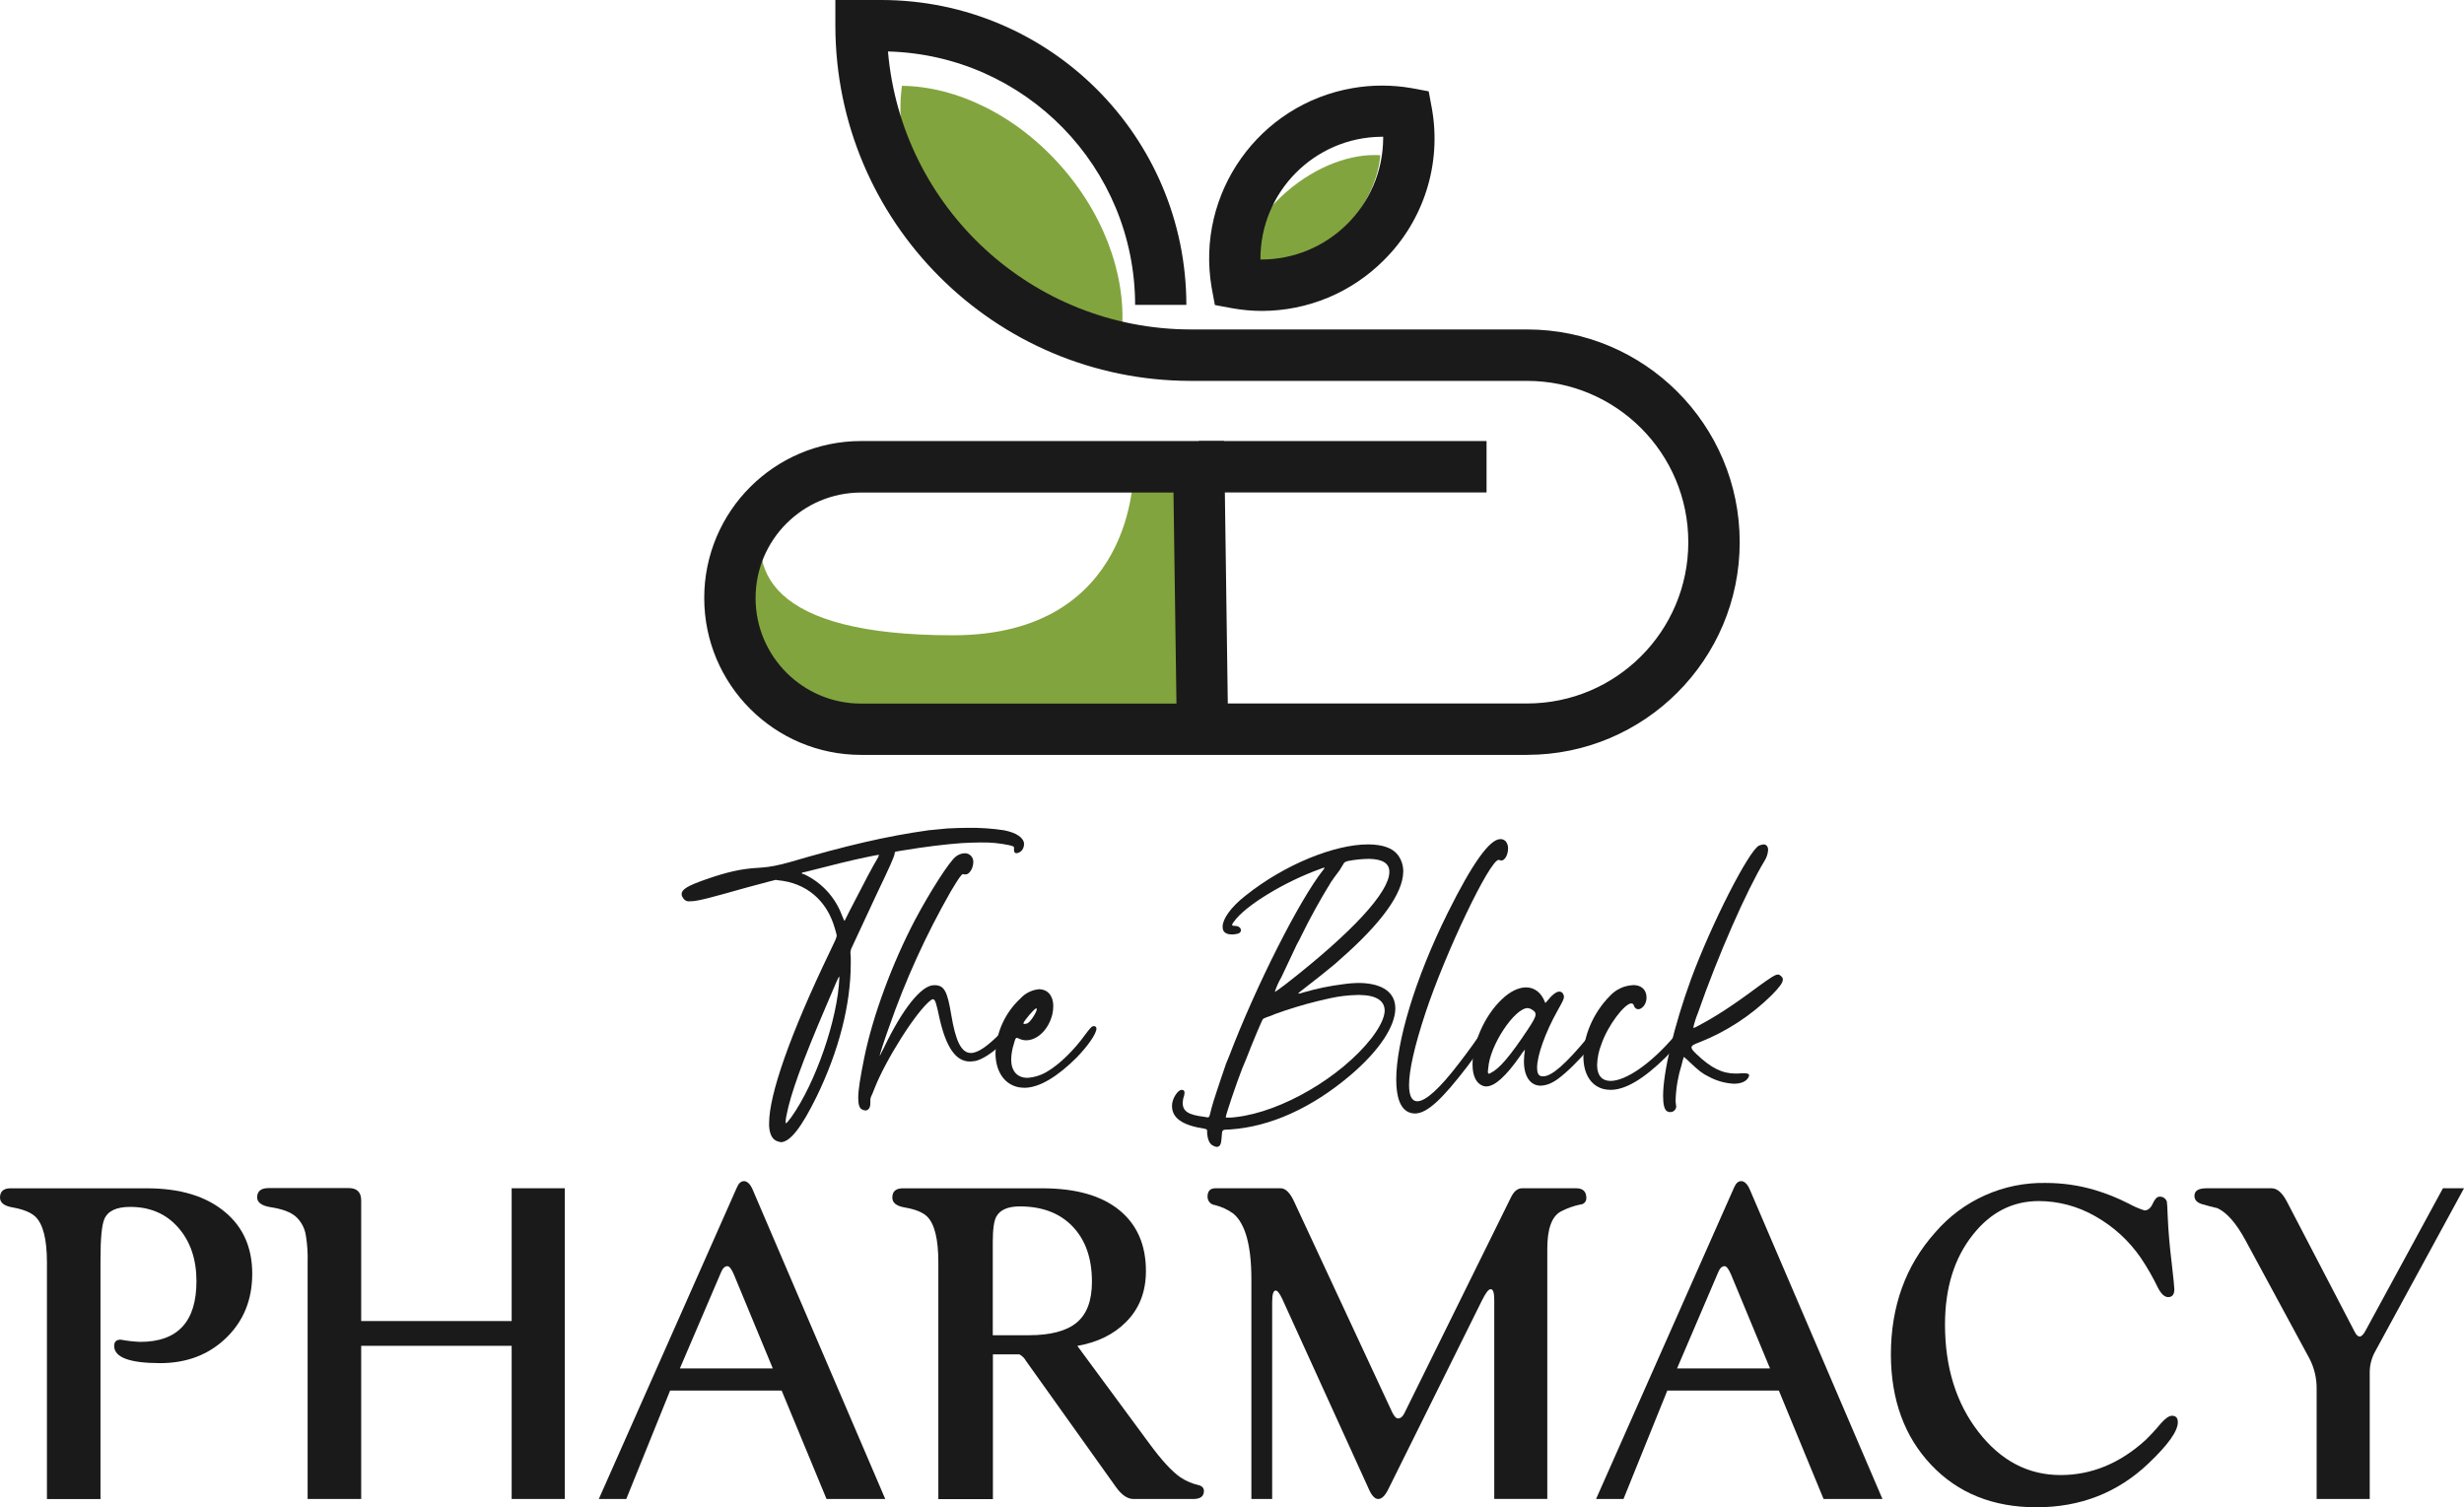
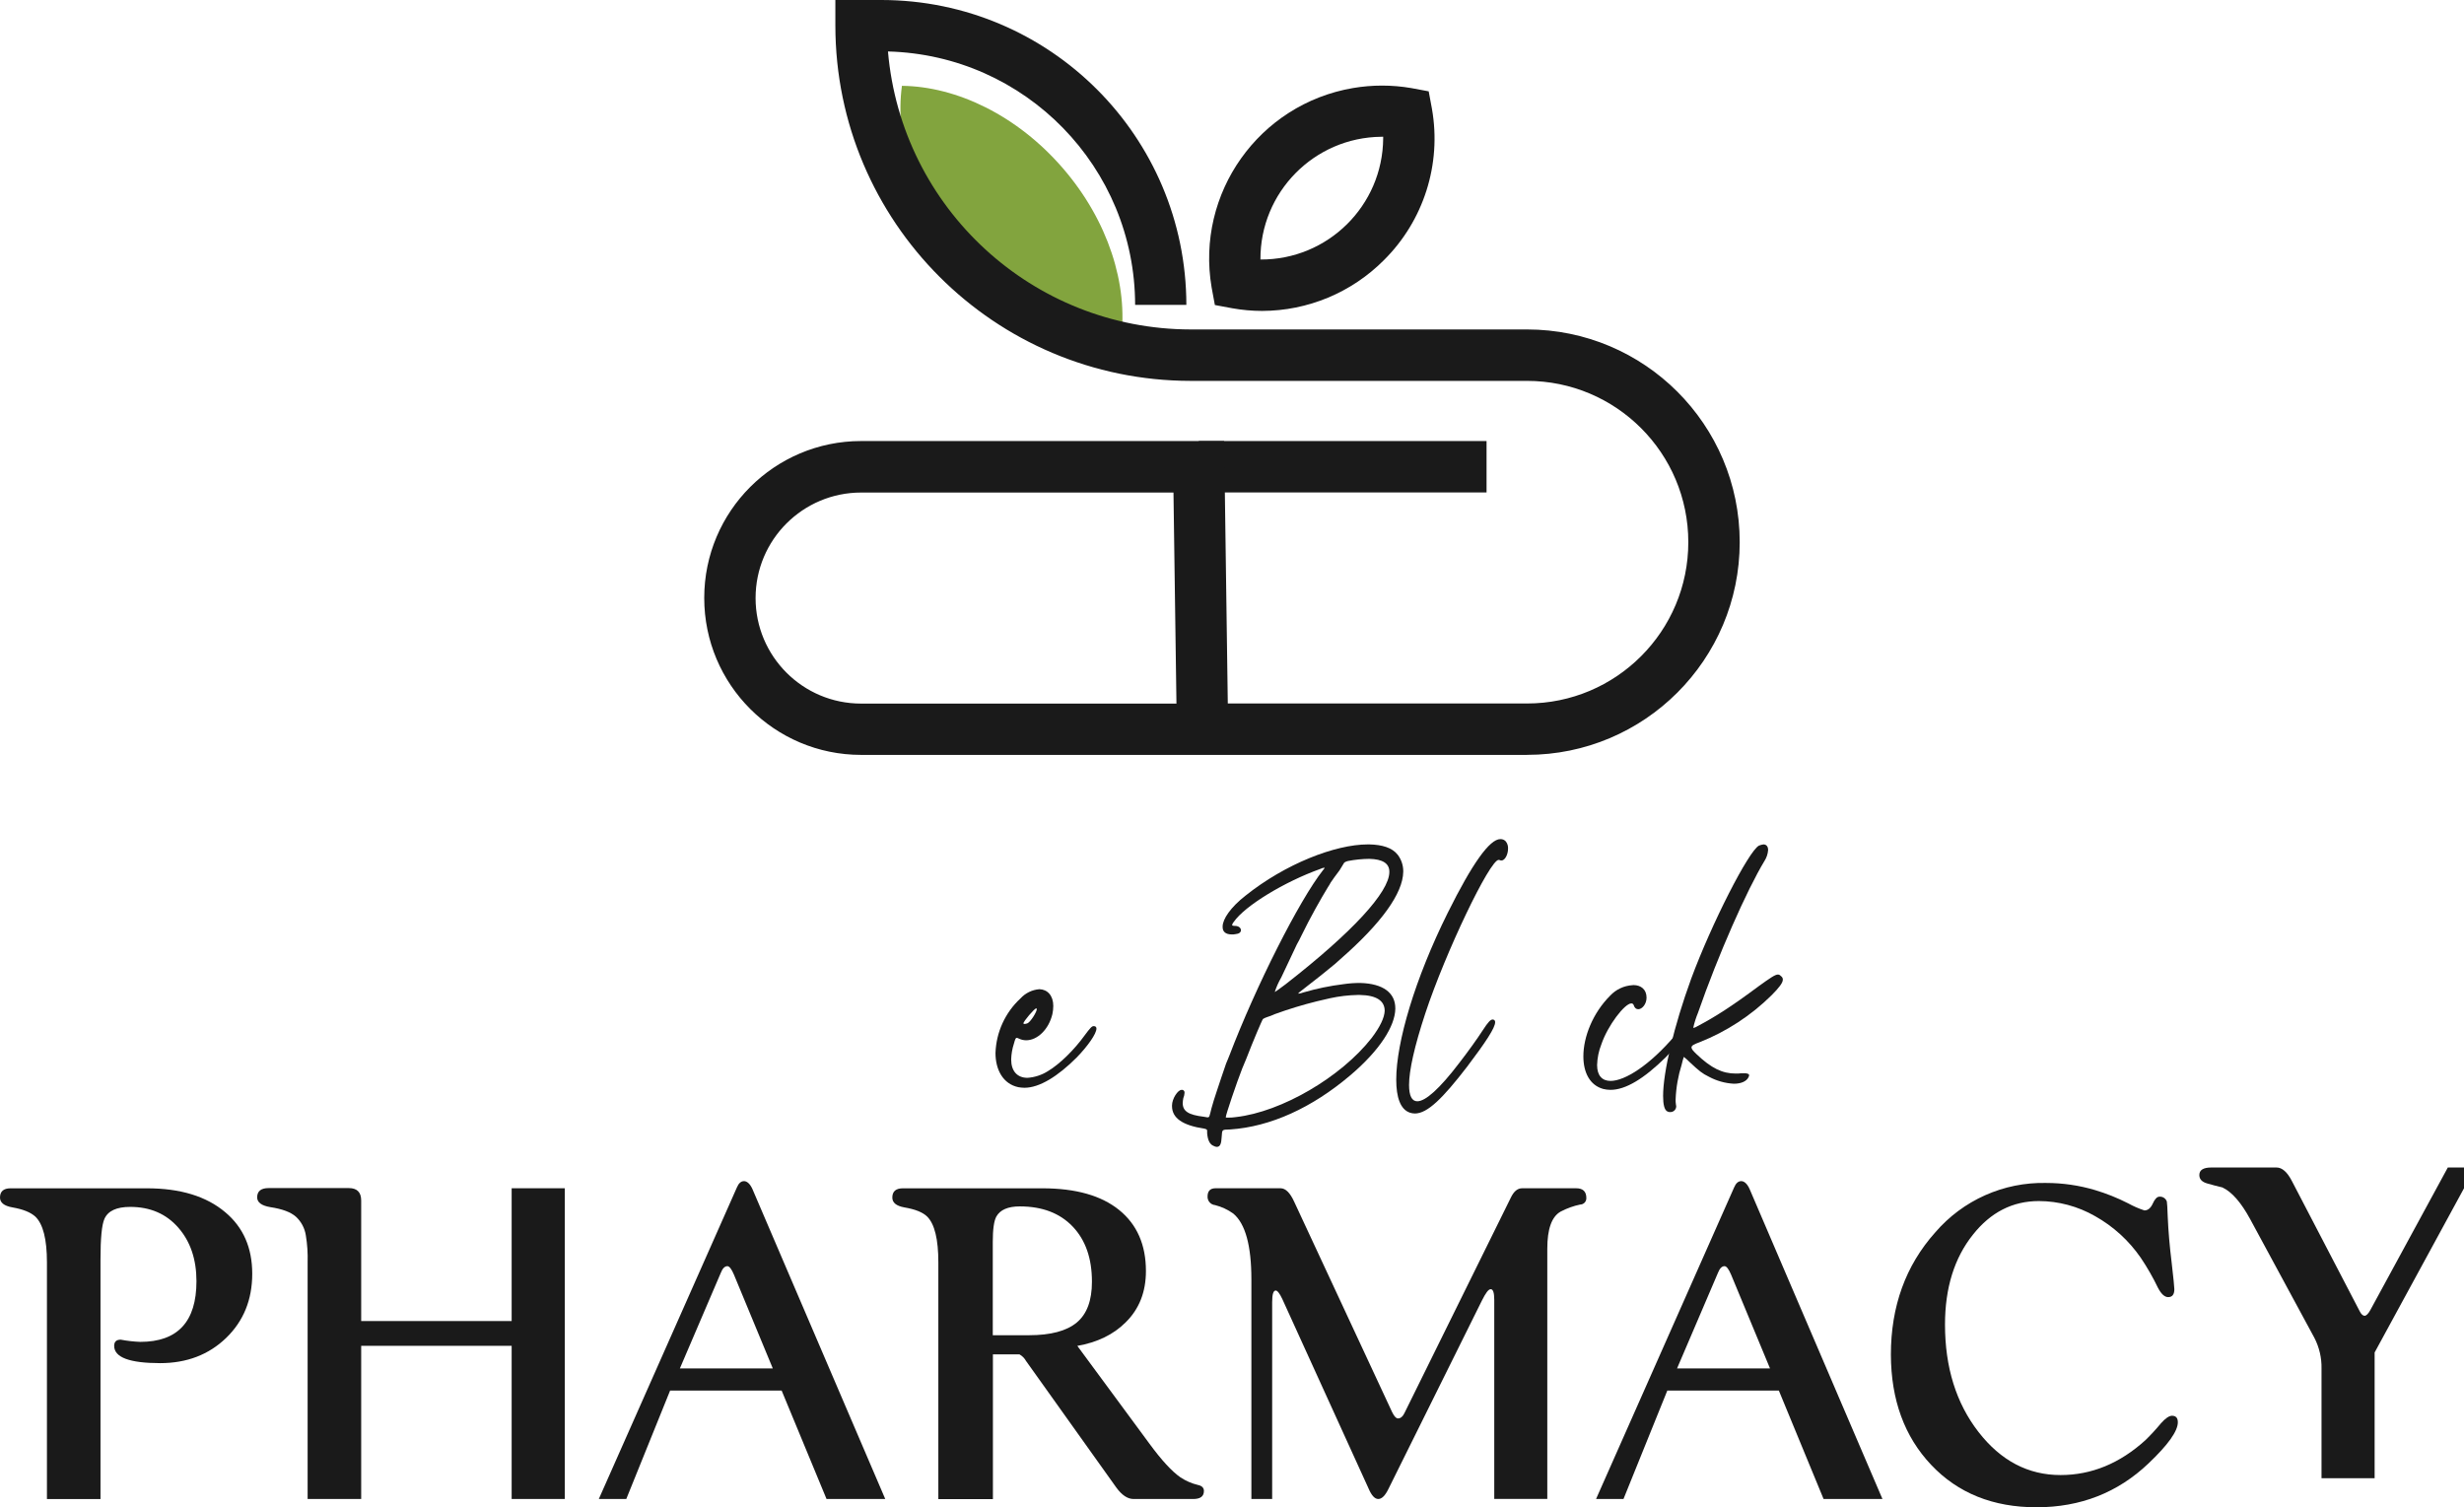
<svg xmlns="http://www.w3.org/2000/svg" id="Layer_2" viewBox="0 0 755.4 462.09">
  <g id="Black">
    <g id="Layer_2-2">
      <g id="Layer_1-2">
        <path d="M14.39,387c0-7.06-1.18-11.71-3.53-14-1.447-1.333-3.8-2.283-7.06-2.85-2.527-.447-3.793-1.447-3.8-3,0-1.9,1.087-2.85,3.26-2.85H45.05c10.22,0,18.22,2.443,24,7.33,5.52,4.613,8.28,10.9,8.28,18.86s-2.667,14.52-8,19.68c-5.333,5.147-12.073,7.723-20.22,7.73-9.407-.007-14.11-1.773-14.11-5.3,0-1.27,.68-1.9,2-1.9,1.981,.373,3.986,.6,6,.68,11.48,0,17.223-6.197,17.23-18.59,0-6.7-1.853-12.173-5.56-16.42s-8.63-6.37-14.77-6.37c-4.17,0-6.79,1.22-7.88,3.66-.813,1.813-1.217,5.977-1.21,12.49v73.41H14.39v-72.56Z" fill="#1a1a1a" />
        <path d="M110.73,459.55h-16.42v-72.55c.087-2.771-.097-5.545-.55-8.28-.334-2.199-1.41-4.217-3.05-5.72-1.58-1.4-4.18-2.373-7.8-2.92-2.707-.447-4.063-1.447-4.07-3,0-1.9,1.177-2.85,3.53-2.85h24.56c2.527,0,3.793,1.267,3.8,3.8v36.97h46.13v-40.71h16.29v95.26h-16.29v-46.95h-46.13v46.95Z" fill="#1a1a1a" />
        <path d="M239.63,426.3h-34.19c-1.807,4.467-6.287,15.55-13.44,33.25h-8.42l42.35-95.55c.54-1.27,1.27-1.9,2.17-1.9s1.85,.81,2.58,2.44l40.71,95h-18l-13.76-33.24Zm-31.2-6.78h28.49l-11.92-28.77c-.73-1.72-1.4-2.58-2-2.58-.81,0-1.49,.68-2,2l-12.57,29.35Z" fill="#1a1a1a" />
        <path d="M369.09,457.1c0,1.63-1.09,2.45-3.26,2.45h-18.32c-1.813,0-3.577-1.177-5.29-3.53l-27.68-38.81c-.467-.84-1.16-1.533-2-2h-8.14v44.37h-16.73v-72.58c0-7.06-1.13-11.71-3.39-14-1.333-1.333-3.687-2.283-7.06-2.85-2.44-.447-3.66-1.447-3.66-3,0-1.9,1.08-2.85,3.26-2.85h42.74c10.22,0,18.067,2.217,23.54,6.65,5.473,4.433,8.21,10.673,8.21,18.72,0,6.427-2.08,11.677-6.24,15.75-3.707,3.707-8.637,6.103-14.79,7.19l22.12,30c3.713,5.06,6.88,8.497,9.5,10.31,1.616,1.071,3.406,1.853,5.29,2.31,1.27,.25,1.9,.88,1.9,1.87Zm-64.73-47.76h11.13c6.6,0,11.463-1.29,14.59-3.87,3.127-2.58,4.687-6.763,4.68-12.55,0-7.14-1.967-12.77-5.9-16.89s-9.34-6.18-16.22-6.18c-3.62,0-6.017,1.04-7.19,3.12-.727,1.333-1.09,3.913-1.09,7.74v28.63Z" fill="#1a1a1a" />
        <path d="M486.33,367.28c.05,1.054-.764,1.948-1.818,1.998-.027,.001-.055,.002-.082,.002-2.092,.438-4.112,1.169-6,2.17-2.72,1.54-4.077,5.34-4.07,11.4v76.67h-16.26v-61.03c0-2.18-.36-3.26-1.08-3.26s-1.54,1.17-2.72,3.51l-28.63,57.7c-1,2.067-2.04,3.103-3.12,3.11-1.08,.007-2.08-1.077-3-3.25l-26.45-58.1c-.81-1.71-1.49-2.56-2-2.56-.73,0-1.09,1.17-1.09,3.52v60.39h-6.37v-67.31c0-10.4-1.857-17.137-5.57-20.21-1.678-1.196-3.563-2.07-5.56-2.58-1.328-.12-2.336-1.247-2.31-2.58,0-1.72,.81-2.58,2.44-2.58h19.95c1.54,0,2.943,1.403,4.21,4.21l30,64.45c.63,1.27,1.22,1.9,1.76,1.9,.82,0,1.49-.54,2-1.63l32.7-66.22c.9-1.8,2-2.71,3.39-2.71h16.56c2.08,0,3.12,.997,3.12,2.99Z" fill="#1a1a1a" />
        <path d="M545.35,426.3h-34.19c-1.82,4.44-6.3,15.523-13.44,33.25h-8.41l42.34-95.55c.54-1.27,1.26-1.9,2.17-1.9s1.85,.81,2.57,2.44l40.72,95h-18.05l-13.71-33.24Zm-31.21-6.78h28.5l-11.94-28.77c-.733-1.72-1.4-2.58-2-2.58-.807,0-1.473,.667-2,2l-12.56,29.35Z" fill="#1a1a1a" />
        <path d="M627.31,362.66c5.055,.002,10.084,.732,14.93,2.17,3.509,1.046,6.917,2.408,10.18,4.07,1.594,.883,3.268,1.613,5,2.18,1.08,0,1.94-.71,2.57-2.11s1.32-2.1,2-2.1c1.023-.101,1.98,.517,2.31,1.49,.09,.45,.18,2,.27,4.61,.18,4.347,.587,9.097,1.22,14.25,.54,4.707,.81,7.373,.81,8,0,1.63-.63,2.44-1.9,2.44-1.08,0-2.12-.95-3.12-2.85-1.539-3.2-3.307-6.285-5.29-9.23-3.632-5.264-8.421-9.625-14-12.75-5.246-3.007-11.183-4.6-17.23-4.62-8.047,0-14.787,3.44-20.22,10.32-5.7,7.147-8.55,16.327-8.55,27.54,0,13.12,3.417,24.09,10.25,32.91s15.223,13.23,25.17,13.23c9.5,0,18.183-3.573,26.05-10.72,1.673-1.635,3.258-3.358,4.75-5.16,1.36-1.53,2.49-2.3,3.39-2.3,1.18,0,1.77,.68,1.77,2,0,2.72-3,6.927-9,12.62-9.413,8.96-20.857,13.44-34.33,13.44-13.333,0-24.097-4.333-32.29-13-8.193-8.667-12.31-19.93-12.35-33.79,0-14.827,4.523-27.31,13.57-37.45,8.499-9.905,20.991-15.48,34.04-15.19Z" fill="#1a1a1a" />
-         <path d="M755.4,364.29l-27.4,50.34c-1.031,1.962-1.547,4.154-1.5,6.37v38.54h-16.28v-33.64c.063-3.256-.687-6.476-2.18-9.37l-19.67-36.36c-2.8-5.16-5.65-8.417-8.55-9.77-1.54-.36-3.1-.77-4.68-1.23-1.58-.45-2.38-1.31-2.38-2.57,0-1.54,1.23-2.31,3.67-2.31h20c1.71,0,3.3,1.4,4.74,4.21l20.77,39.89c.45,.91,1,1.36,1.49,1.36s1.13-.59,1.76-1.77l23.75-43.69h6.46Z" fill="#1a1a1a" />
-         <path d="M235.79,345.26v-.93c0-8.71,6.37-27.14,18.72-52.77,1.5-3.19,2-4,2-4.87-.09-.56-.28-1-.56-2.06-2.43-8.61-8.79-14-17.49-14.78-.29,0-.38-.1-.66-.1-.56,.1-1.87,.47-8.89,2.34-10,2.81-14.6,4.12-16.93,4.21h-.47c-.887,.153-1.767-.305-2.15-1.12-.245-.275-.381-.631-.38-1v-.09c0-1.5,2.06-2.62,7.39-4.49,6.46-2.25,10.86-3.28,16.19-3.56l1.12-.09q3.18-.19,8.24-1.59c17.59-5.15,29.75-8,42.76-9.83l5.8-.56c2.06-.09,4.3-.19,6.36-.19,3.664-.045,7.326,.205,10.95,.75,3.83,.75,6,2.25,6.17,4.12,0,.481-.095,.956-.28,1.4-.327,.786-1.032,1.351-1.87,1.5h-.19c-.46,0-.75-.28-.75-.84v-.84c0-.38-.28-.47-1.4-.75-2.92-.631-5.904-.916-8.89-.85-1.78,0-3.65,.1-5.7,.19-5.15,.38-11.33,1.13-18.06,2.25-2.34,.37-2.53,.37-2.53,.75v.18c-.19,1.13-1.4,3.84-5.52,12.45-2.52,5.43-6.64,14.22-7.58,16.28-.298,.547-.459,1.158-.47,1.78,0,.28,.1,.84,.1,1.49v1.78c0,12.54-3.65,26.76-10.48,40.8-4.59,9.35-8,13.75-10.85,13.94-.163,.008-.325-.027-.47-.1-2.02-.31-3.02-1.9-3.23-4.8Zm21.53-45.47v-.38c-.28,0-1,1.88-4.12,9.17-7.3,17-10.86,26.95-12.07,33.31-.148,.617-.242,1.246-.28,1.88v.28c0,.18,0,.28,.09,.28,.28,0,.75-.66,1.68-1.87,7.38-10.39,14.23-30.04,14.7-42.67Zm11.68-36.59c.229-.339,.389-.719,.47-1.12h-.19c-.19,0-1.68,.28-3.46,.66-4.59,.93-10.95,2.52-18.62,4.49-.94,.18-1.4,.28-1.4,.47s.28,.18,.84,.37c5.339,2.546,9.469,7.079,11.51,12.63,.56,1.31,.65,1.59,.75,1.59l.09-.09c0-.1,.75-1.41,1.5-3,4.87-9.45,6.93-13.38,8.51-16Z" fill="#1a1a1a" />
-         <path d="M298.39,264.33c-.027,.778-.218,1.541-.56,2.24-.56,1-1.12,1.5-1.87,1.5-.253,.01-.506-.021-.75-.09-.47,0-1.5,1.59-3.74,5.33-7.568,13.234-13.895,27.14-18.9,41.54-1.22,3.28-2.9,8.52-2.9,8.89,.09,0,.56-1.12,1.22-2.34,5.8-12.16,11.6-19.37,15.43-19.37h.19c3,0,3.93,1.88,5.15,9.27,1.31,7.76,3,11.51,6,11.51,2.15,0,5.05-2.06,8.89-5.9,1.87-2,2.71-2.62,3.18-2.62,.193,0,.371,.108,.46,.28,.106,.169,.171,.361,.19,.56,0,2.53-7,9.08-11.23,10.11-.585,.103-1.176,.167-1.77,.19-4.31,0-7.3-4.21-9.36-13.29-.94-4.49-1.31-5.8-2-5.8-.288,.023-.557,.155-.75,.37-4.37,3.37-13.82,18.29-17.27,27.23-.285,.8-.619,1.581-1,2.34-.109,.323-.17,.66-.18,1v1c0,1.4-.66,2.15-1.5,2.15-.351-.009-.695-.106-1-.28-.84-.37-1.21-1.5-1.21-3.56,0-2.52,.65-6.45,1.87-12.44,2.62-12.82,8.6-28.91,15.53-42.11,4.68-8.79,10.48-17.87,12.54-19.46,.8-.628,1.783-.979,2.8-1,1.43,.025,2.569,1.204,2.545,2.635,0,.038-.002,.077-.005,.115Z" fill="#1a1a1a" />
+         <path d="M755.4,364.29l-27.4,50.34v38.54h-16.28v-33.64c.063-3.256-.687-6.476-2.18-9.37l-19.67-36.36c-2.8-5.16-5.65-8.417-8.55-9.77-1.54-.36-3.1-.77-4.68-1.23-1.58-.45-2.38-1.31-2.38-2.57,0-1.54,1.23-2.31,3.67-2.31h20c1.71,0,3.3,1.4,4.74,4.21l20.77,39.89c.45,.91,1,1.36,1.49,1.36s1.13-.59,1.76-1.77l23.75-43.69h6.46Z" fill="#1a1a1a" />
        <path d="M322.91,308.4c-.004,.848-.098,1.692-.28,2.52-1.12,4.68-4.58,8-8.05,8-.81-.008-1.608-.203-2.33-.57-.172-.099-.363-.16-.56-.18-.29,0-.47,.37-.85,1.78-.513,1.571-.796,3.208-.84,4.86,0,3.56,1.87,5.62,5,5.62,2.193-.15,4.315-.837,6.18-2,3.83-2.25,8.32-6.83,11.22-10.85,1.87-2.53,2.34-3,2.9-3s.84,.28,.84,.75c0,1.59-2.62,5.33-6.08,8.89-5.8,5.8-11.41,9.26-16,9.26-.627-.011-1.252-.071-1.87-.18-4.68-1-7-5.34-7-10.48,.217-6.386,2.983-12.418,7.68-16.75,1.505-1.641,3.579-2.646,5.8-2.81,2.47,.08,4.24,1.96,4.24,5.14Zm-9.17,5.33c0,.09,.19,.19,.38,.19,.286-.031,.568-.095,.84-.19,.93-.37,2.9-3.46,2.9-4.4-.01-.099-.091-.176-.19-.18-.56,0-3.93,4.02-3.93,4.58h0Z" fill="#1a1a1a" />
        <path d="M370.08,347.41v-.65c0-.47-.1-.56-.85-.75-6.73-1-9.92-3.27-9.92-6.92v-.19c0-2.06,1.78-4.77,2.91-4.77h.37c.386,.135,.621,.526,.56,.93-.035,.547-.16,1.084-.37,1.59-.1,.495-.164,.996-.19,1.5,0,2.53,1.78,3.65,6.46,4.21,.37,.083,.744,.146,1.12,.19,.47,0,.56-.19,.66-.56s.37-1.22,.56-2.15c.46-1.59,.93-3.28,1.59-5.15,.37-1.22,2.52-7.49,2.9-8.61,.18-.47,.65-1.5,1-2.43,8.14-21.33,21.43-47.63,28.73-56.89,.28-.37,.47-.56,.47-.66s0-.09-.1-.09c-.423,.054-.832,.182-1.21,.38-11,3.93-23.11,11.32-26.48,16.18-.271,.278-.465,.623-.56,1,0,.19,.28,.28,.84,.28,1.22,0,1.87,.66,1.87,1.31s-.56,1.13-1.68,1.22c-.372,.075-.751,.105-1.13,.09-1.87,0-2.8-.84-2.8-2.24v-.19c0-2.25,2.43-5.89,7-9.45,12.16-9.73,27.5-15.72,37.52-15.72h.46c3.93,.09,7,1,8.7,3.18,1.066,1.403,1.658,3.108,1.69,4.87v.37c-.1,6.55-6.65,15.72-19.28,26.76-.56,.47-1.4,1.22-1.68,1.5-2.71,2.24-5,4.11-10.95,8.7-.18,.19-.28,.28-.28,.37h.1c.51-.061,1.011-.185,1.49-.37,4.012-1.173,8.112-2.019,12.26-2.53,1.705-.253,3.426-.377,5.15-.37,7.11,.19,10.76,3.09,10.76,7.77v.18c-.1,5.24-4.68,12.63-13.85,20.4-11.7,9.92-24.42,15.72-36.78,16.56-2.61,.09-2.43-.09-2.61,2.34-.1,2.06-.47,3-1.5,3-.332-.022-.654-.121-.94-.29-1.17-.43-1.83-1.74-2.01-3.9Zm50.43-29.19c2.62-3.46,3.93-6.27,4-8.33,0-3.08-2.53-4.77-7.58-4.86h-.75c-2.833,.057-5.653,.392-8.42,1-2.15,.47-2.81,.65-4,.93-4.37,1.08-8.679,2.392-12.91,3.93-.792,.366-1.607,.68-2.44,.94-.426,.134-.832,.322-1.21,.56-.28,.28-3.09,6.92-5.15,12.26-.56,1.31-1.12,2.62-1.21,2.9-1.69,4.3-5.06,14.22-5.06,15,.1,.09,.28,.09,.66,.09,.843,.007,1.686-.054,2.52-.18,13.95-1.6,32.19-12.26,41.55-24.24h0Zm5.43-50.81v-.18c0-2.533-2.06-3.843-6.18-3.93-2.168,.024-4.33,.242-6.46,.65q-1.21,.28-1.4,.85c-.19,.28-.75,1.21-1.22,2-1.12,1.5-2.24,3-2.71,3.74-.251,.487-.532,.958-.84,1.41-2.06,3.36-5.52,9.45-8.23,15.06-.29,.56-.85,1.78-1.32,2.53-.84,1.77-3.46,7.3-4.77,10.1-.829,1.419-1.499,2.925-2,4.49,.09,0,1.49-1,3.27-2.34,20.72-16.13,31.76-28.29,31.86-34.38h0Z" fill="#1a1a1a" />
        <path d="M461.68,258c.464,.621,.695,1.386,.65,2.16,0,1.77-.93,3.65-2.05,3.65-.232-.009-.459-.074-.66-.19h-.18c-2.72,0-16.29,28.35-22.46,47-3.37,10.2-5,17.59-5,22,0,3.27,.84,5,2.53,5,2.52,0,6.83-3.84,12.82-11.7,2.62-3.37,5.51-7.39,7.2-10s2.43-3.37,3.09-3.37c.414-.003,.752,.33,.755,.745,0,.032-.002,.064-.005,.095,0,1.69-2.81,6-8.61,13.66-7.49,9.73-12.17,14.32-16,14.32-.542-.005-1.079-.1-1.59-.28-2.81-1-4.12-4.59-4.12-10.11,0-11.41,5.71-30.87,15.81-51.18,7.49-15.06,12.82-22.55,16.1-22.55h.09c.628-.006,1.226,.269,1.63,.75Z" fill="#1a1a1a" />
-         <path d="M473.66,307.27c.008,.072,.039,.139,.09,.19,.1,0,.19-.19,.47-.47,1.59-2,2.9-3,3.84-3,.54-.003,1.024,.333,1.21,.84,.162,.248,.229,.546,.19,.84,0,.66-.47,1.5-1.87,4-3.93,7-6.36,14-6.36,17.68,0,1.41,.37,2.34,1.12,2.53,.242,.08,.496,.11,.75,.09,2.62,0,6.92-3.74,13.94-12.26,1.31-1.59,2.25-2.33,2.81-2.33,.28,0,.46,.28,.46,.93,0,2.43-10.19,13.47-14.41,15.53-1.092,.598-2.306,.94-3.55,1-3.18,0-5.15-2.81-5.15-7.48,.011-1.129,.105-2.255,.28-3.37v-.19c-.552,.624-1.05,1.293-1.49,2-4.31,6.17-7.77,9.26-10.3,9.26-.232,.019-.465-.002-.69-.06-2.44-.66-3.56-3.19-3.56-6.65,0-6.08,3.37-14.69,9-20,2.53-2.43,5.15-3.65,7.4-3.65,2.55-.01,4.7,1.58,5.82,4.57Zm-5.33,1.78c-3.93,0-11.61,11.32-12.07,18.43-.075,.372-.109,.751-.1,1.13,0,.37,.1,.56,.28,.56,.239-.041,.465-.137,.66-.28,2.62-1.31,5.8-5.05,11.23-13.19,1.68-2.53,2.43-3.84,2.43-4.68s-.56-1.22-1.59-1.78c-.28-.09-.47-.09-.75-.19h-.09Z" fill="#1a1a1a" />
        <path d="M500.79,302c2.25,0,4,1.31,4,3.84,0,2.06-1.41,3.56-2.53,3.56-.65,0-1.12-.38-1.4-1.22-.078-.346-.396-.583-.75-.56-2,0-7.21,6.74-9.17,12.54-.806,2.027-1.25,4.18-1.31,6.36,0,3.27,1.59,4.86,4.12,4.86,4.4,0,12-4.77,19.83-14,1.5-1.78,2.34-2.53,2.9-2.53,.257-.03,.498,.131,.57,.38,.074,.177,.104,.369,.09,.56,0,1.31-1.87,3.65-6.46,8.33-6.74,6.64-12.35,10-16.93,10-.759,.002-1.515-.092-2.25-.28-4.11-1.13-6.08-5.05-6.08-10,0-6,2.9-13.29,8.23-18.62,1.785-1.898,4.229-3.04,6.83-3.19l.31-.03Z" fill="#1a1a1a" />
        <path d="M542.06,260.59c-.087,1.196-.472,2.351-1.12,3.36-5.34,8.8-14.22,28.82-20.4,46.6-.588,1.425-1.056,2.897-1.4,4.4,0,.09,0,.18,.09,.18,.433-.122,.845-.311,1.22-.56,5.33-2.8,10.47-6.08,18.62-12.16,3.64-2.62,5.14-3.65,6-3.65,.47,0,.75,.28,1.13,.65,.255,.244,.39,.588,.37,.94,0,.94-1.12,2.43-3.46,4.77-6.322,6.246-13.843,11.148-22.11,14.41-1.5,.56-2.43,.94-2.43,1.59,0,.47,.46,1,1.49,2,4.59,4.39,8,6,12.07,6h.75c.59-.078,1.185-.112,1.78-.1,1,0,1.59,.19,1.59,.66-.046,.192-.11,.38-.19,.56-.65,1.31-2.34,2-4.49,2-2.684-.14-5.304-.874-7.67-2.15-2.06-1-3-1.78-5.9-4.49-.56-.566-1.154-1.097-1.78-1.59-.263,.766-.48,1.548-.65,2.34-1.091,3.451-1.717,7.033-1.86,10.65-.024,.532,.006,1.064,.09,1.59,0,.19,.09,.37,.09,.56,0,.979-.791,1.775-1.77,1.78-.325,.029-.652-.037-.94-.19-.93-.47-1.31-2.15-1.31-4.77,0-7.2,3.28-21.33,8.61-35.93,6.27-16.94,17.59-39.11,20.77-40.8,.451-.186,.926-.31,1.41-.37,.93,.03,1.4,.69,1.4,1.72Z" fill="#1a1a1a" />
        <path d="M325.84,51.56c14,16.19,20.06,35.87,17.83,52.46-16.76-.18-35.33-9-49.33-25.24s-20.09-35.88-17.83-52.47c16.73,.18,35.33,9.05,49.33,25.25Z" fill="#82a43e" />
-         <path d="M347.45,144.76s.68,50-55.31,50-64.27-19.76-56.61-39.89c0,0-30.6,33.58,2.11,58.84,22.65,14.2,135.29,8.16,135.29,8.16l-9.38-75.43-16.1-1.68Z" fill="#82a43e" />
-         <path d="M408,74.41c-9.16,7.92-19.92,11.78-28.74,11.17,.67-8.83,6.05-18.91,15.21-26.82s19.87-11.76,28.69-11.17c-.66,8.81-6.05,18.91-15.16,26.82Z" fill="#82a43e" />
        <path d="M386.94,95.32c-3.055-.002-6.103-.273-9.11-.81l-5.38-1-1-5.39c-4.905-28.857,14.512-56.227,43.37-61.132,5.901-1.003,11.93-.999,17.83,.012l5.35,1,1,5.37c2.983,16.954-2.531,34.294-14.76,46.41h0c-9.883,9.917-23.299,15.506-37.3,15.54Zm-.52-15.76c20.661,.122,37.508-16.528,37.63-37.189,0-.147,0-.294,0-.441h-.56c-20.612,.192-37.187,17.018-37.07,37.63Z" fill="#1a1a1a" />
        <rect x="367.51" y="135.21" width="88.23" height="15.76" fill="#1a1a1a" />
        <path d="M468.14,231.43h-204.14c-26.57-.006-48.105-21.55-48.1-48.12,.006-26.562,21.537-48.094,48.1-48.1h111.29l1.12,80.46h91.73c27.31,0,49.45-22.14,49.45-49.45s-22.14-49.45-49.45-49.45h-103.14c-60.117-.055-108.839-48.773-108.9-108.89V0h14.14c51.597,.061,93.409,41.873,93.47,93.47h-15.71c-.051-42.142-33.642-76.585-75.77-77.69,4.162,48.157,44.433,85.151,92.77,85.22h103.14c36.014,0,65.21,29.196,65.21,65.21s-29.196,65.21-65.21,65.21v.01Zm-204.14-80.43c-17.866-.004-32.353,14.476-32.358,32.342-.004,17.866,14.476,32.353,32.342,32.358h96.685l-.91-64.7h-95.76Z" fill="#1a1a1a" />
      </g>
    </g>
  </g>
</svg>